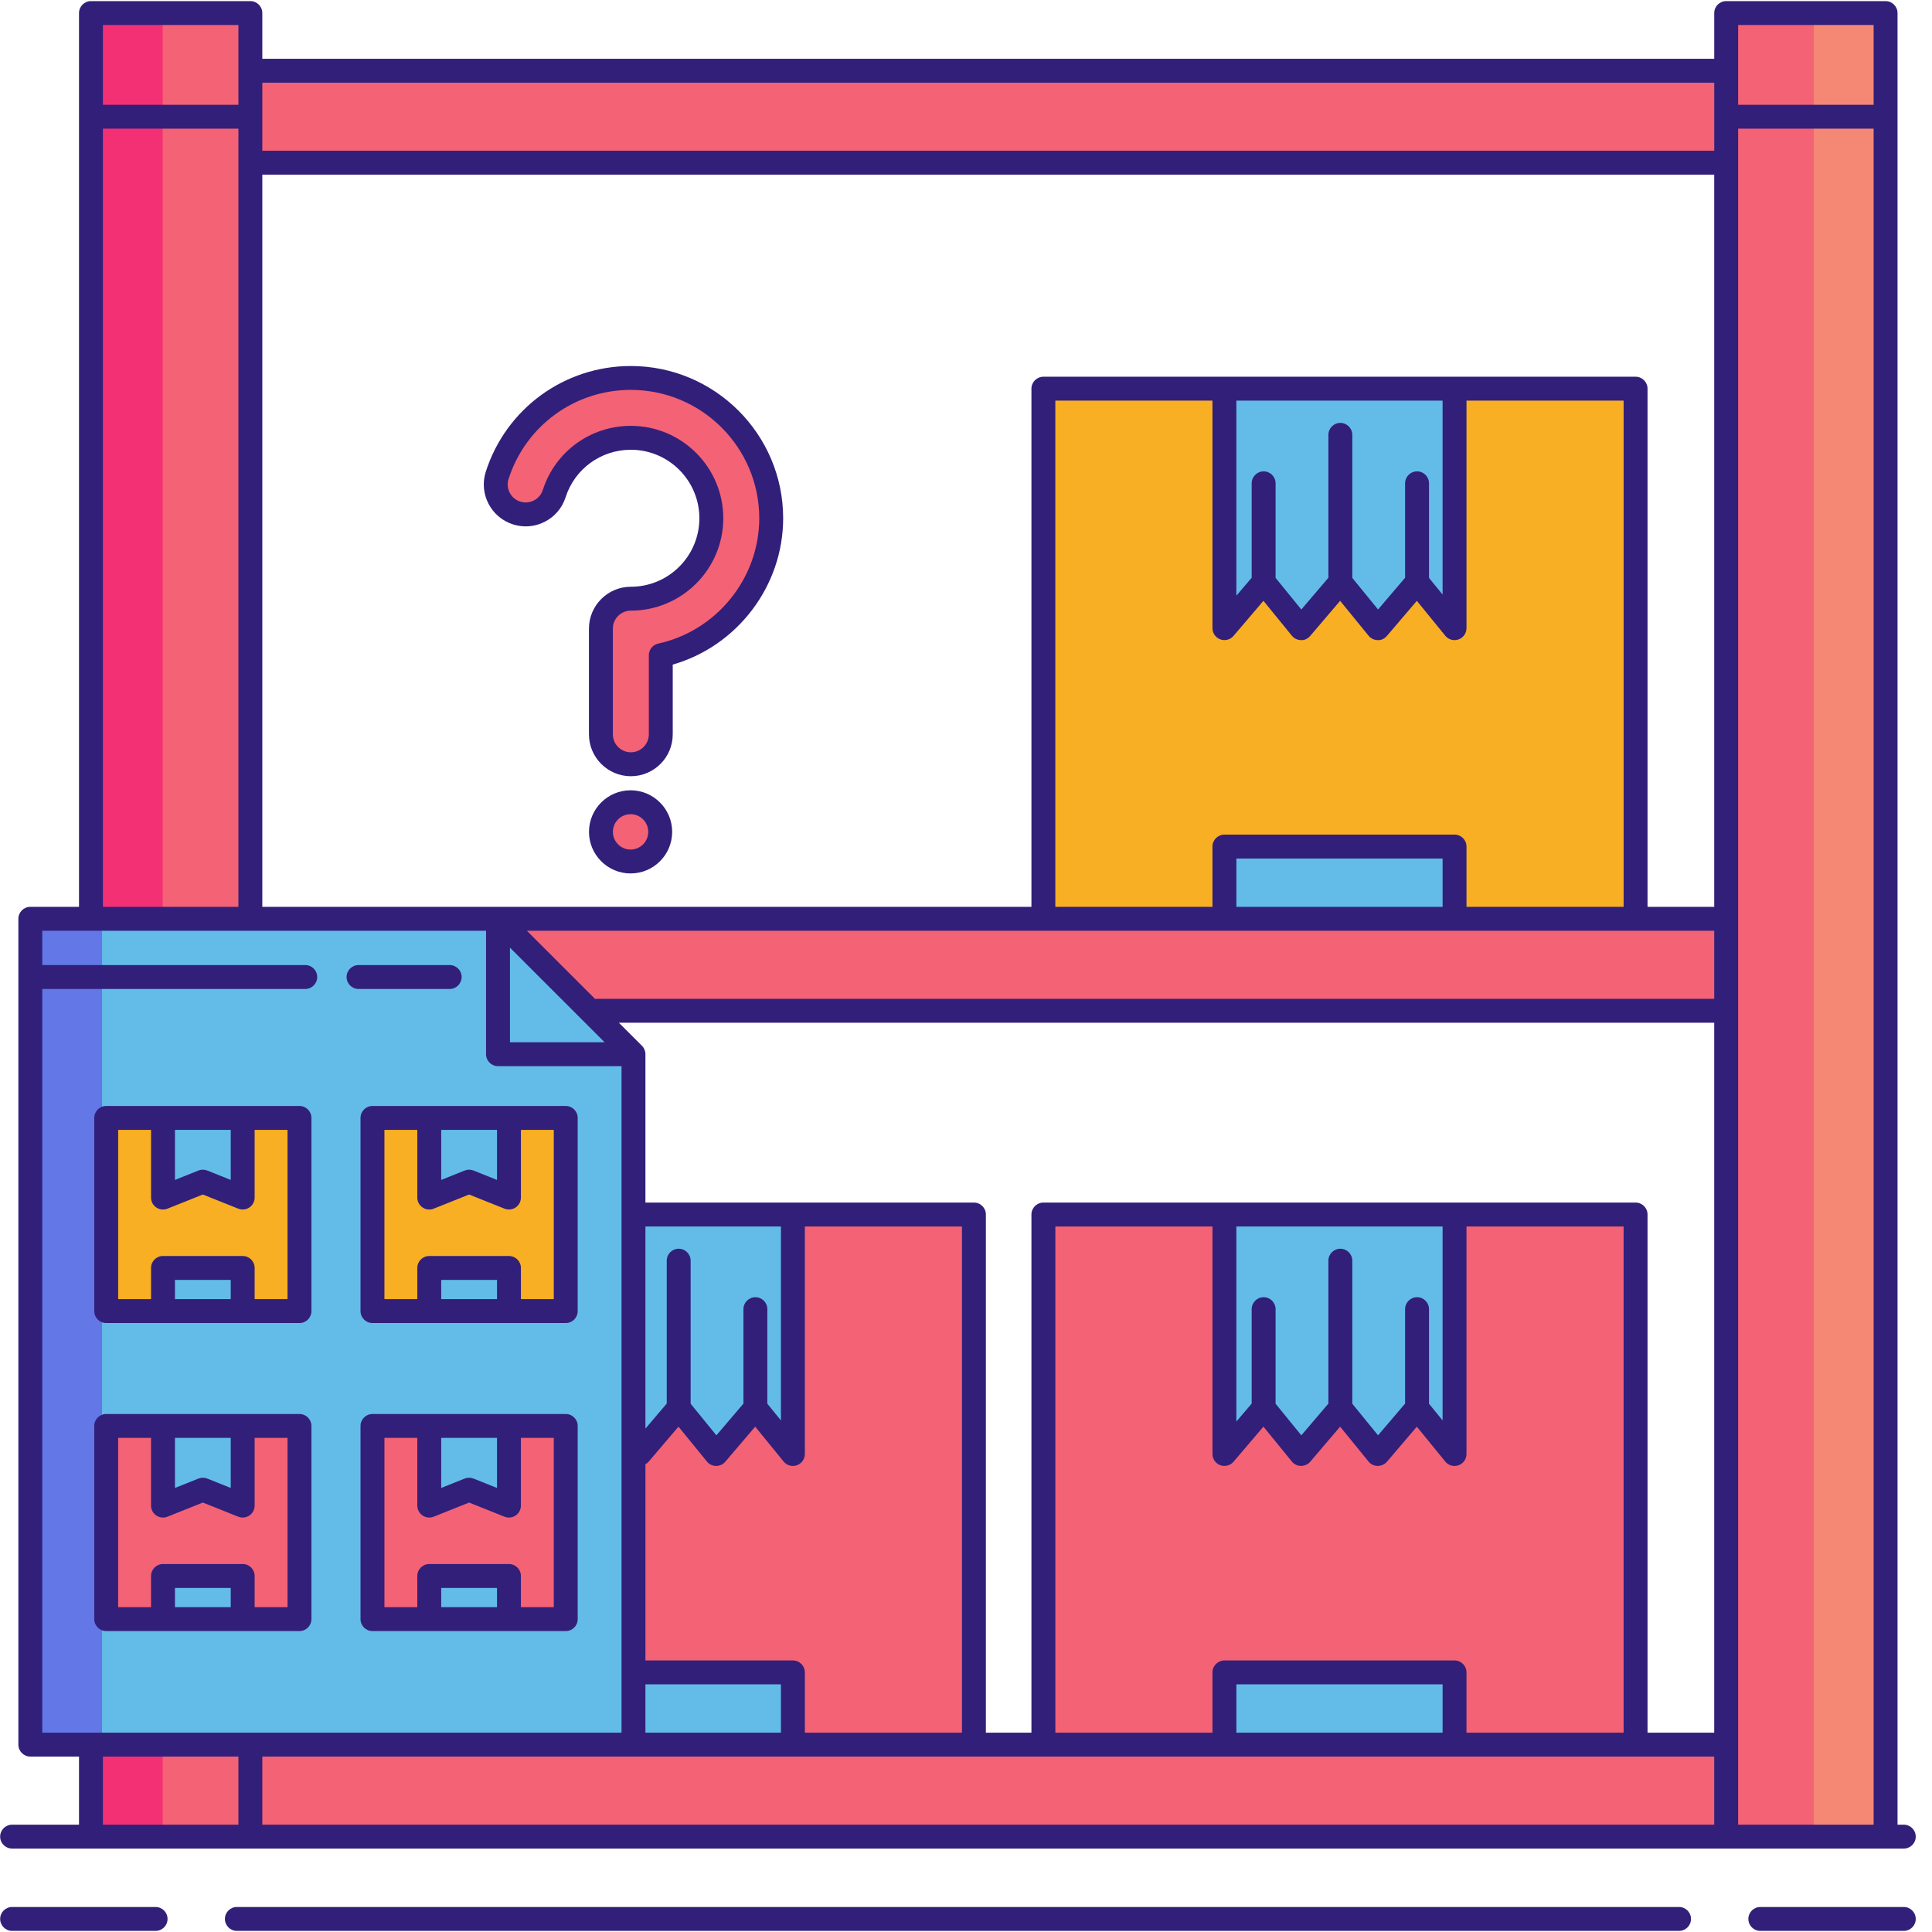
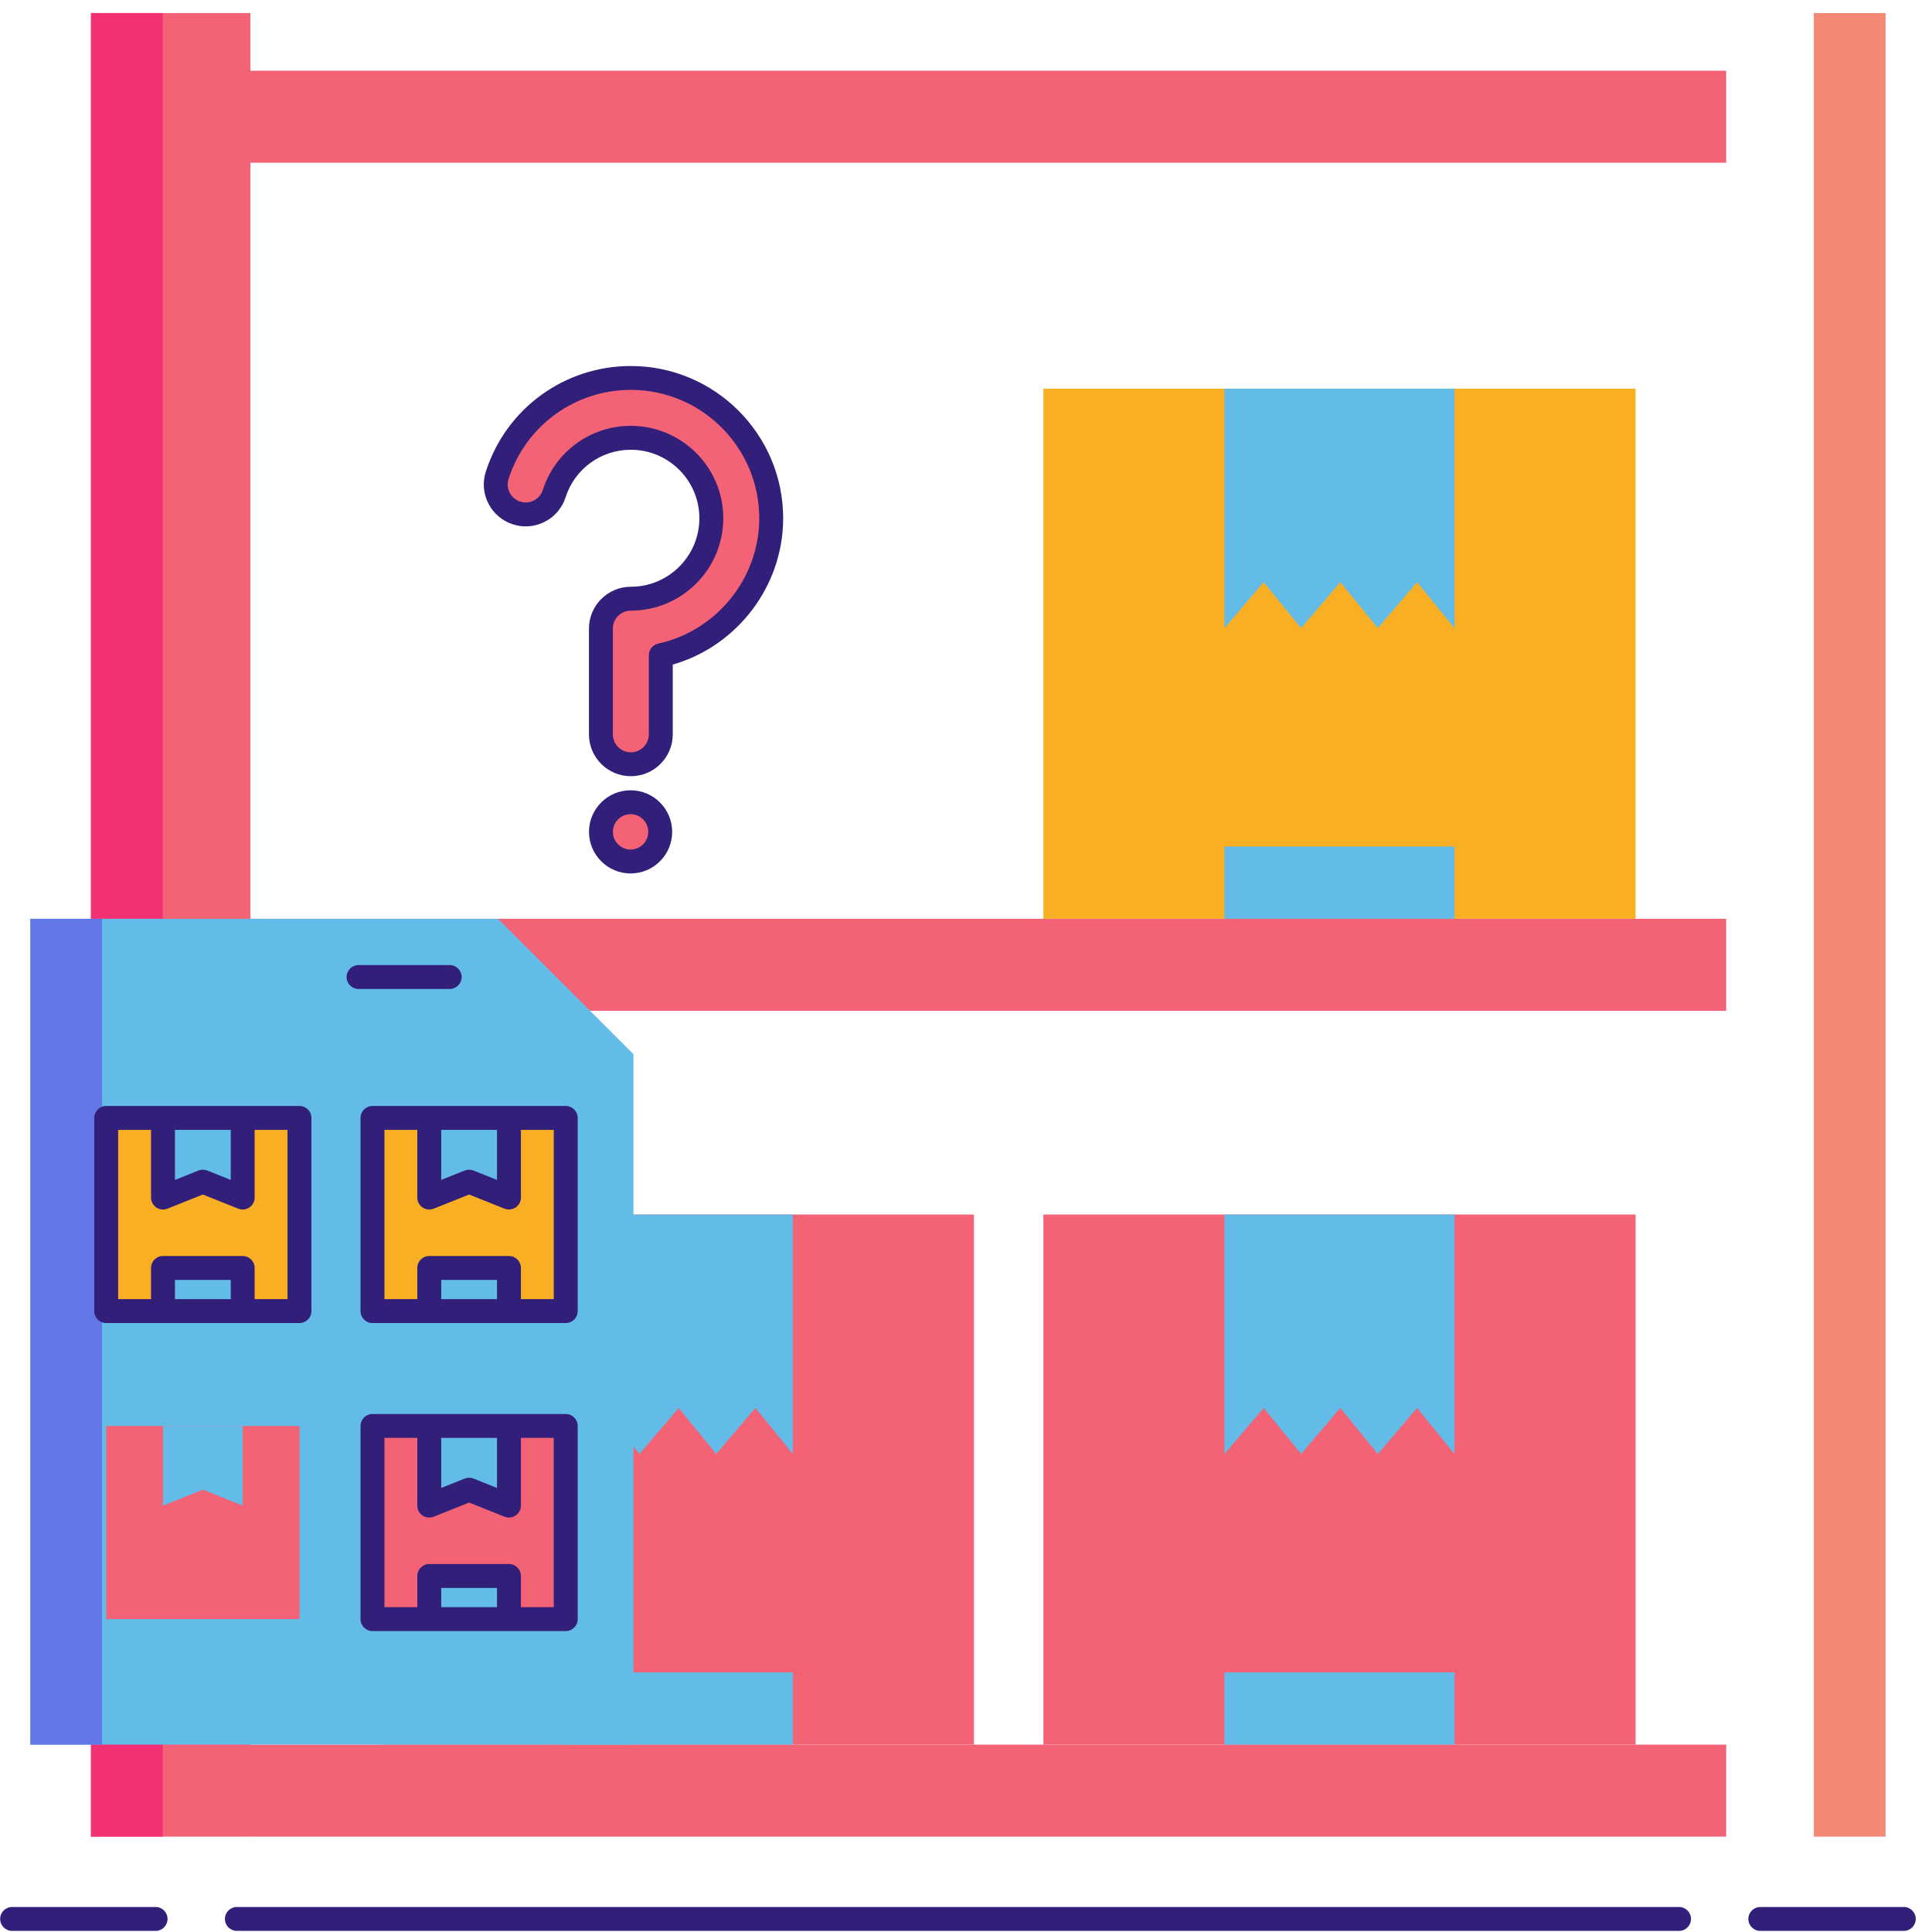
<svg xmlns="http://www.w3.org/2000/svg" width="1080" zoomAndPan="magnify" viewBox="0 0 810 810" height="1080" preserveAspectRatio="xMidYMid meet" version="1.2">
  <defs>
    <clipPath id="c10b98e980">
      <path d="M 733 799 L 803.25 799 L 803.25 810 L 733 810 Z M 733 799 " />
    </clipPath>
    <clipPath id="fe6641c2f4">
-       <path d="M 0 0 L 803.25 0 L 803.25 776 L 0 776 Z M 0 0 " />
-     </clipPath>
+       </clipPath>
  </defs>
  <g id="3181fece24">
    <path style=" stroke:none;fill-rule:nonzero;fill:#f46275;fill-opacity:1;" d="M 38.137 5.477 L 104.965 5.477 L 104.965 770.012 L 38.137 770.012 Z M 38.137 5.477 " />
    <path style=" stroke:none;fill-rule:nonzero;fill:#f43075;fill-opacity:1;" d="M 38.137 5.477 L 68.211 5.477 L 68.211 770.012 L 38.137 770.012 Z M 38.137 5.477 " />
-     <path style=" stroke:none;fill-rule:nonzero;fill:#f46275;fill-opacity:1;" d="M 723.707 5.477 L 790.531 5.477 L 790.531 770.012 L 723.707 770.012 Z M 723.707 5.477 " />
    <path style=" stroke:none;fill-rule:nonzero;fill:#f48875;fill-opacity:1;" d="M 760.461 5.477 L 790.531 5.477 L 790.531 770.012 L 760.461 770.012 Z M 760.461 5.477 " />
    <path style=" stroke:none;fill-rule:nonzero;fill:#f46275;fill-opacity:1;" d="M 104.965 29.652 L 723.707 29.652 L 723.707 68.223 L 104.965 68.223 Z M 104.965 29.652 " />
    <path style=" stroke:none;fill-rule:nonzero;fill:#f46275;fill-opacity:1;" d="M 104.965 385.207 L 723.707 385.207 L 723.707 423.777 L 104.965 423.777 Z M 104.965 385.207 " />
    <path style=" stroke:none;fill-rule:nonzero;fill:#f46275;fill-opacity:1;" d="M 104.965 731.445 L 723.707 731.445 L 723.707 770.012 L 104.965 770.012 Z M 104.965 731.445 " />
    <path style=" stroke:none;fill-rule:nonzero;fill:#f8af23;fill-opacity:1;" d="M 437.445 162.953 L 685.73 162.953 L 685.73 385.207 L 437.445 385.207 Z M 437.445 162.953 " />
    <path style=" stroke:none;fill-rule:nonzero;fill:#63bce7;fill-opacity:1;" d="M 577.668 162.953 L 513.348 162.953 L 513.348 263.359 L 529.785 244.07 L 545.508 263.359 L 561.945 244.07 L 577.668 263.359 L 594.105 244.07 L 609.828 263.359 L 609.828 162.953 Z M 577.668 162.953 " />
    <path style=" stroke:none;fill-rule:nonzero;fill:#63bce7;fill-opacity:1;" d="M 513.348 354.926 L 609.828 354.926 L 609.828 385.207 L 513.348 385.207 Z M 513.348 354.926 " />
    <path style=" stroke:none;fill-rule:nonzero;fill:#f46275;fill-opacity:1;" d="M 160.047 509.191 L 408.328 509.191 L 408.328 731.445 L 160.047 731.445 Z M 160.047 509.191 " />
    <path style=" stroke:none;fill-rule:nonzero;fill:#63bce7;fill-opacity:1;" d="M 300.266 509.191 L 235.945 509.191 L 235.945 609.594 L 252.383 590.305 L 268.105 609.594 L 284.543 590.305 L 300.266 609.594 L 316.703 590.305 L 332.426 609.594 L 332.426 509.191 Z M 300.266 509.191 " />
    <path style=" stroke:none;fill-rule:nonzero;fill:#63bce7;fill-opacity:1;" d="M 235.945 701.16 L 332.426 701.16 L 332.426 731.441 L 235.945 731.441 Z M 235.945 701.16 " />
    <path style=" stroke:none;fill-rule:nonzero;fill:#f46275;fill-opacity:1;" d="M 437.445 509.191 L 685.73 509.191 L 685.73 731.445 L 437.445 731.445 Z M 437.445 509.191 " />
    <path style=" stroke:none;fill-rule:nonzero;fill:#63bce7;fill-opacity:1;" d="M 577.668 509.191 L 513.348 509.191 L 513.348 609.594 L 529.785 590.305 L 545.508 609.594 L 561.945 590.305 L 577.668 609.594 L 594.105 590.305 L 609.828 609.594 L 609.828 509.191 Z M 577.668 509.191 " />
    <path style=" stroke:none;fill-rule:nonzero;fill:#63bce7;fill-opacity:1;" d="M 513.348 701.16 L 609.828 701.16 L 609.828 731.441 L 513.348 731.441 Z M 513.348 701.16 " />
    <path style=" stroke:none;fill-rule:nonzero;fill:#63bce7;fill-opacity:1;" d="M 265.586 441.984 L 208.789 385.207 L 12.719 385.207 L 12.719 731.445 L 265.586 731.445 Z M 265.586 441.984 " />
    <path style=" stroke:none;fill-rule:nonzero;fill:#6377e7;fill-opacity:1;" d="M 12.719 385.207 L 42.789 385.207 L 42.789 731.445 L 12.719 731.445 Z M 12.719 385.207 " />
    <path style=" stroke:none;fill-rule:nonzero;fill:#f8af23;fill-opacity:1;" d="M 44.531 468.695 L 125.555 468.695 L 125.555 549.688 L 44.531 549.688 Z M 44.531 468.695 " />
    <path style=" stroke:none;fill-rule:nonzero;fill:#63bce7;fill-opacity:1;" d="M 85.043 468.695 L 68.336 468.695 L 68.336 502.094 L 85.043 495.414 L 101.75 502.094 L 101.75 468.695 Z M 85.043 468.695 " />
    <path style=" stroke:none;fill-rule:nonzero;fill:#63bce7;fill-opacity:1;" d="M 68.336 531.594 L 101.75 531.594 L 101.75 549.688 L 68.336 549.688 Z M 68.336 531.594 " />
    <path style=" stroke:none;fill-rule:nonzero;fill:#f8af23;fill-opacity:1;" d="M 156.16 468.695 L 237.188 468.695 L 237.188 549.688 L 156.16 549.688 Z M 156.16 468.695 " />
    <path style=" stroke:none;fill-rule:nonzero;fill:#63bce7;fill-opacity:1;" d="M 196.672 468.695 L 179.965 468.695 L 179.965 502.094 L 196.672 495.414 L 213.379 502.094 L 213.379 468.695 Z M 196.672 468.695 " />
    <path style=" stroke:none;fill-rule:nonzero;fill:#63bce7;fill-opacity:1;" d="M 179.965 531.594 L 213.379 531.594 L 213.379 549.688 L 179.965 549.688 Z M 179.965 531.594 " />
    <path style=" stroke:none;fill-rule:nonzero;fill:#f46275;fill-opacity:1;" d="M 44.531 597.836 L 125.555 597.836 L 125.555 678.828 L 44.531 678.828 Z M 44.531 597.836 " />
    <path style=" stroke:none;fill-rule:nonzero;fill:#63bce7;fill-opacity:1;" d="M 85.043 597.836 L 68.336 597.836 L 68.336 631.234 L 85.043 624.555 L 101.75 631.234 L 101.75 597.836 Z M 85.043 597.836 " />
-     <path style=" stroke:none;fill-rule:nonzero;fill:#63bce7;fill-opacity:1;" d="M 68.336 660.738 L 101.75 660.738 L 101.75 678.832 L 68.336 678.832 Z M 68.336 660.738 " />
    <path style=" stroke:none;fill-rule:nonzero;fill:#f46275;fill-opacity:1;" d="M 156.16 597.836 L 237.188 597.836 L 237.188 678.828 L 156.16 678.828 Z M 156.16 597.836 " />
    <path style=" stroke:none;fill-rule:nonzero;fill:#63bce7;fill-opacity:1;" d="M 196.672 597.836 L 179.965 597.836 L 179.965 631.234 L 196.672 624.555 L 213.379 631.234 L 213.379 597.836 Z M 196.672 597.836 " />
    <path style=" stroke:none;fill-rule:nonzero;fill:#63bce7;fill-opacity:1;" d="M 179.965 660.738 L 213.379 660.738 L 213.379 678.832 L 179.965 678.832 Z M 179.965 660.738 " />
    <path style=" stroke:none;fill-rule:nonzero;fill:#f46275;fill-opacity:1;" d="M 323.336 217.281 C 323.336 184.844 296.934 158.457 264.484 158.457 C 238.812 158.457 216.293 174.863 208.445 199.281 C 206.324 205.875 209.957 212.941 216.559 215.062 C 223.164 217.191 230.234 213.555 232.352 206.949 C 236.848 192.957 249.758 183.551 264.484 183.551 C 283.09 183.551 298.227 198.68 298.227 217.277 C 298.227 235.875 283.09 251.004 264.484 251.004 C 257.551 251.004 251.93 256.621 251.93 263.551 L 251.93 307.867 C 251.93 314.797 257.551 320.414 264.484 320.414 C 271.418 320.414 277.039 314.797 277.039 307.867 L 277.039 274.723 C 303.473 268.957 323.336 245.406 323.336 217.281 Z M 323.336 217.281 " />
    <path style=" stroke:none;fill-rule:nonzero;fill:#f46275;fill-opacity:1;" d="M 276.801 348.766 C 276.801 349.582 276.723 350.391 276.562 351.191 C 276.402 351.988 276.168 352.766 275.855 353.52 C 275.543 354.273 275.16 354.988 274.707 355.668 C 274.254 356.344 273.738 356.973 273.16 357.551 C 272.582 358.125 271.957 358.641 271.277 359.094 C 270.598 359.547 269.883 359.93 269.129 360.242 C 268.375 360.555 267.598 360.789 266.797 360.949 C 266 361.109 265.191 361.188 264.375 361.188 C 263.559 361.188 262.75 361.109 261.949 360.949 C 261.148 360.789 260.371 360.555 259.617 360.242 C 258.863 359.93 258.148 359.547 257.469 359.094 C 256.793 358.641 256.164 358.125 255.586 357.551 C 255.012 356.973 254.496 356.344 254.043 355.668 C 253.59 354.988 253.207 354.273 252.895 353.52 C 252.582 352.766 252.348 351.988 252.188 351.191 C 252.027 350.391 251.949 349.582 251.949 348.766 C 251.949 347.949 252.027 347.145 252.188 346.344 C 252.348 345.543 252.582 344.766 252.895 344.012 C 253.207 343.258 253.59 342.543 254.043 341.867 C 254.496 341.188 255.012 340.559 255.586 339.984 C 256.164 339.406 256.793 338.891 257.469 338.438 C 258.148 337.984 258.863 337.602 259.617 337.289 C 260.371 336.98 261.148 336.742 261.949 336.582 C 262.75 336.426 263.559 336.344 264.375 336.344 C 265.191 336.344 266 336.426 266.797 336.582 C 267.598 336.742 268.375 336.98 269.129 337.289 C 269.883 337.602 270.598 337.984 271.277 338.438 C 271.957 338.891 272.582 339.406 273.16 339.984 C 273.738 340.559 274.254 341.188 274.707 341.867 C 275.16 342.543 275.543 343.258 275.855 344.012 C 276.168 344.766 276.402 345.543 276.562 346.344 C 276.723 347.145 276.801 347.949 276.801 348.766 Z M 276.801 348.766 " />
    <path style=" stroke:none;fill-rule:nonzero;fill:#321f7a;fill-opacity:1;" d="M 65.23 799.516 L 5.078 799.516 C 2.309 799.516 0.066 801.758 0.066 804.523 C 0.066 807.289 2.309 809.535 5.078 809.535 L 65.23 809.535 C 68.004 809.535 70.246 807.289 70.246 804.523 C 70.246 801.758 68.004 799.516 65.23 799.516 Z M 65.23 799.516 " />
    <g clip-rule="nonzero" clip-path="url(#c10b98e980)">
      <path style=" stroke:none;fill-rule:nonzero;fill:#321f7a;fill-opacity:1;" d="M 798.172 799.516 L 738.02 799.516 C 735.25 799.516 733.004 801.758 733.004 804.523 C 733.004 807.289 735.25 809.535 738.02 809.535 L 798.172 809.535 C 800.938 809.535 803.184 807.289 803.184 804.523 C 803.184 801.758 800.938 799.516 798.172 799.516 Z M 798.172 799.516 " />
    </g>
    <path style=" stroke:none;fill-rule:nonzero;fill:#321f7a;fill-opacity:1;" d="M 703.941 799.516 L 99.309 799.516 C 96.535 799.516 94.297 801.758 94.297 804.523 C 94.297 807.289 96.535 809.535 99.309 809.535 L 703.945 809.535 C 706.715 809.535 708.957 807.289 708.957 804.523 C 708.957 801.758 706.715 799.516 703.941 799.516 Z M 703.941 799.516 " />
    <g clip-rule="nonzero" clip-path="url(#fe6641c2f4)">
      <path style=" stroke:none;fill-rule:nonzero;fill:#321f7a;fill-opacity:1;" d="M 798.172 775.02 C 800.938 775.02 803.184 772.777 803.184 770.012 C 803.184 767.246 800.938 765 798.172 765 L 795.547 765 L 795.547 5.477 C 795.547 2.711 793.305 0.465 790.535 0.465 L 723.711 0.465 C 720.945 0.465 718.699 2.711 718.699 5.477 L 718.699 24.645 L 109.977 24.645 L 109.977 5.477 C 109.977 2.711 107.734 0.465 104.965 0.465 L 38.137 0.465 C 35.367 0.465 33.125 2.711 33.125 5.477 L 33.125 380.199 L 12.715 380.199 C 9.945 380.199 7.703 382.441 7.703 385.207 L 7.703 731.441 C 7.703 734.207 9.945 736.449 12.715 736.449 L 33.125 736.449 L 33.125 765 L 5.078 765 C 2.309 765 0.066 767.246 0.066 770.012 C 0.066 772.777 2.309 775.02 5.078 775.02 Z M 728.723 10.484 L 785.523 10.484 L 785.523 43.926 L 728.723 43.926 Z M 604.816 726.43 L 518.359 726.43 L 518.359 706.172 L 604.816 706.172 Z M 609.828 696.152 L 513.348 696.152 C 510.582 696.152 508.336 698.395 508.336 701.16 L 508.336 726.43 L 442.461 726.43 L 442.461 514.199 L 508.336 514.199 L 508.336 609.59 C 508.336 611.691 509.645 613.566 511.613 614.293 C 513.59 615.016 515.801 614.434 517.16 612.84 L 529.699 598.129 L 541.617 612.754 C 542.559 613.91 543.961 614.586 545.449 614.602 C 546.957 614.543 548.352 613.973 549.316 612.84 L 561.855 598.133 L 573.777 612.758 C 574.715 613.914 576.117 614.59 577.605 614.605 C 579.07 614.543 580.508 613.977 581.473 612.844 L 594.016 598.137 L 605.934 612.762 C 606.906 613.949 608.34 614.609 609.82 614.609 C 610.379 614.609 610.949 614.516 611.5 614.316 C 613.496 613.605 614.832 611.719 614.832 609.598 L 614.832 514.203 L 680.707 514.203 L 680.707 726.438 L 614.832 726.438 L 614.832 701.168 C 614.84 698.395 612.594 696.152 609.828 696.152 Z M 594.105 543.859 C 591.336 543.859 589.094 546.105 589.094 548.871 L 589.094 588.461 L 577.75 601.766 L 566.957 588.523 L 566.957 528.551 C 566.957 525.785 564.711 523.539 561.945 523.539 C 559.176 523.539 556.934 525.785 556.934 528.551 L 556.934 588.461 L 545.59 601.766 L 534.797 588.523 L 534.797 548.871 C 534.797 546.105 532.551 543.859 529.785 543.859 C 527.016 543.859 524.773 546.105 524.773 548.871 L 524.773 588.461 L 518.355 595.984 L 518.355 514.199 L 604.812 514.199 L 604.812 595.512 L 599.117 588.523 L 599.117 548.871 C 599.117 546.105 596.875 543.859 594.105 543.859 Z M 685.727 504.18 L 437.445 504.18 C 434.676 504.18 432.434 506.422 432.434 509.188 L 432.434 726.43 L 413.336 726.43 L 413.336 509.188 C 413.336 506.422 411.09 504.18 408.324 504.18 L 270.598 504.18 L 270.598 441.984 C 270.598 440.656 270.07 439.379 269.133 438.438 L 259.473 428.785 L 718.695 428.785 L 718.695 726.43 L 690.738 726.43 L 690.738 509.184 C 690.738 506.422 688.492 504.18 685.727 504.18 Z M 109.977 73.23 L 718.695 73.23 L 718.695 380.199 L 690.738 380.199 L 690.738 162.953 C 690.738 160.188 688.492 157.945 685.727 157.945 L 437.445 157.945 C 434.676 157.945 432.434 160.188 432.434 162.953 L 432.434 380.199 L 109.977 380.199 Z M 249.508 418.828 L 220.887 390.219 L 718.695 390.219 L 718.695 418.766 L 250.117 418.766 C 249.91 418.766 249.711 418.805 249.508 418.828 Z M 594.105 197.621 C 591.336 197.621 589.094 199.867 589.094 202.633 L 589.094 242.223 L 577.75 255.531 L 566.957 242.285 L 566.957 182.316 C 566.957 179.551 564.711 177.305 561.945 177.305 C 559.176 177.305 556.934 179.551 556.934 182.316 L 556.934 242.223 L 545.59 255.531 L 534.797 242.285 L 534.797 202.633 C 534.797 199.867 532.551 197.621 529.785 197.621 C 527.016 197.621 524.773 199.867 524.773 202.633 L 524.773 242.223 L 518.355 249.75 L 518.355 167.965 L 604.812 167.965 L 604.812 249.277 L 599.117 242.285 L 599.117 202.633 C 599.117 199.867 596.875 197.621 594.105 197.621 Z M 511.613 268.059 C 513.59 268.785 515.801 268.203 517.16 266.605 L 529.699 251.895 L 541.617 266.52 C 542.559 267.676 543.961 268.352 545.449 268.367 C 546.957 268.5 548.352 267.742 549.316 266.609 L 561.855 251.898 L 573.777 266.523 C 574.715 267.68 576.117 268.355 577.605 268.371 C 579.07 268.5 580.508 267.742 581.473 266.613 L 594.016 251.902 L 605.934 266.527 C 606.906 267.719 608.34 268.375 609.82 268.375 C 610.379 268.375 610.949 268.281 611.5 268.086 C 613.496 267.371 614.832 265.484 614.832 263.363 L 614.832 167.965 L 680.707 167.965 L 680.707 380.199 L 614.832 380.199 L 614.832 354.926 C 614.832 352.16 612.586 349.914 609.82 349.914 L 513.34 349.914 C 510.57 349.914 508.328 352.16 508.328 354.926 L 508.328 380.199 L 442.449 380.199 L 442.449 167.965 L 508.328 167.965 L 508.328 263.359 C 508.336 265.461 509.645 267.332 511.613 268.059 Z M 604.816 380.199 L 518.359 380.199 L 518.359 359.934 L 604.816 359.934 Z M 213.801 397.301 L 253.488 436.973 L 213.801 436.973 Z M 316.703 543.859 C 313.934 543.859 311.691 546.105 311.691 548.871 L 311.691 588.461 L 300.352 601.766 L 289.555 588.523 L 289.555 528.551 C 289.555 525.785 287.312 523.539 284.543 523.539 C 281.773 523.539 279.531 525.785 279.531 528.551 L 279.531 588.461 L 270.598 598.941 L 270.598 514.199 L 327.41 514.199 L 327.41 595.516 L 321.711 588.527 L 321.711 548.871 C 321.715 546.105 319.473 543.859 316.703 543.859 Z M 270.598 706.172 L 327.41 706.172 L 327.41 726.43 L 270.598 726.43 Z M 332.426 696.152 L 270.598 696.152 L 270.598 613.918 C 271.082 613.641 271.539 613.289 271.922 612.84 L 284.457 598.129 L 296.379 612.754 C 297.316 613.91 298.719 614.586 300.207 614.602 L 300.262 614.602 C 301.73 614.602 303.125 613.961 304.078 612.84 L 316.617 598.133 L 328.539 612.758 C 329.508 613.945 330.945 614.605 332.422 614.605 C 332.984 614.605 333.551 614.512 334.102 614.312 C 336.098 613.602 337.434 611.715 337.434 609.594 L 337.434 514.199 L 403.309 514.199 L 403.309 726.434 L 337.438 726.434 L 337.438 701.164 C 337.438 698.395 335.191 696.152 332.426 696.152 Z M 718.699 34.664 L 718.699 63.211 L 109.977 63.211 L 109.977 34.664 Z M 99.953 10.484 L 99.953 43.926 L 43.148 43.926 L 43.148 10.484 Z M 43.148 53.945 L 99.953 53.945 L 99.953 380.199 L 43.148 380.199 Z M 17.727 414.629 L 127.98 414.629 C 130.754 414.629 132.992 412.383 132.992 409.617 C 132.992 406.855 130.754 404.609 127.98 404.609 L 17.727 404.609 L 17.727 390.219 L 203.777 390.219 L 203.777 441.984 C 203.777 444.746 206.02 446.992 208.789 446.992 L 260.574 446.992 L 260.574 726.43 L 17.727 726.43 Z M 43.148 736.449 L 99.953 736.449 L 99.953 765 L 43.148 765 Z M 109.977 736.449 L 718.695 736.449 L 718.695 765 L 109.977 765 Z M 728.723 765 L 728.723 53.945 L 785.523 53.945 L 785.523 765 Z M 728.723 765 " />
    </g>
    <path style=" stroke:none;fill-rule:nonzero;fill:#321f7a;fill-opacity:1;" d="M 150.32 414.629 L 188.527 414.629 C 191.297 414.629 193.539 412.383 193.539 409.617 C 193.539 406.855 191.297 404.609 188.527 404.609 L 150.32 404.609 C 147.547 404.609 145.309 406.855 145.309 409.617 C 145.309 412.383 147.547 414.629 150.32 414.629 Z M 150.32 414.629 " />
    <path style=" stroke:none;fill-rule:nonzero;fill:#321f7a;fill-opacity:1;" d="M 44.531 554.695 L 125.555 554.695 C 128.328 554.695 130.566 552.449 130.566 549.684 L 130.566 468.691 C 130.566 465.926 128.328 463.684 125.555 463.684 L 44.531 463.684 C 41.758 463.684 39.52 465.926 39.52 468.691 L 39.52 549.684 C 39.52 552.449 41.762 554.695 44.531 554.695 Z M 73.348 544.676 L 73.348 536.605 L 96.738 536.605 L 96.738 544.676 Z M 96.738 473.703 L 96.738 494.691 L 86.902 490.758 C 86.305 490.52 85.676 490.402 85.043 490.402 C 84.41 490.402 83.781 490.52 83.184 490.758 L 73.348 494.691 L 73.348 473.703 Z M 49.543 473.703 L 63.324 473.703 L 63.324 502.09 C 63.324 503.754 64.148 505.309 65.527 506.238 C 66.906 507.176 68.652 507.359 70.199 506.738 L 85.043 500.805 L 99.887 506.738 C 100.488 506.98 101.121 507.098 101.75 507.098 C 102.734 507.098 103.719 506.805 104.559 506.234 C 105.938 505.305 106.762 503.75 106.762 502.086 L 106.762 473.699 L 120.543 473.699 L 120.543 544.672 L 106.762 544.672 L 106.762 531.594 C 106.762 528.828 104.52 526.582 101.75 526.582 L 68.336 526.582 C 65.566 526.582 63.324 528.828 63.324 531.594 L 63.324 544.672 L 49.543 544.672 Z M 49.543 473.703 " />
    <path style=" stroke:none;fill-rule:nonzero;fill:#321f7a;fill-opacity:1;" d="M 156.164 463.684 C 153.395 463.684 151.152 465.926 151.152 468.691 L 151.152 549.684 C 151.152 552.449 153.395 554.695 156.164 554.695 L 237.188 554.695 C 239.961 554.695 242.203 552.449 242.203 549.684 L 242.203 468.691 C 242.203 465.926 239.961 463.684 237.188 463.684 Z M 184.98 544.676 L 184.98 536.605 L 208.371 536.605 L 208.371 544.676 Z M 232.176 544.676 L 218.395 544.676 L 218.395 531.594 C 218.395 528.828 216.152 526.586 213.383 526.586 L 179.969 526.586 C 177.199 526.586 174.957 528.828 174.957 531.594 L 174.957 544.676 L 161.176 544.676 L 161.176 473.703 L 174.957 473.703 L 174.957 502.09 C 174.957 503.754 175.781 505.309 177.16 506.238 C 178.539 507.176 180.289 507.359 181.832 506.738 L 196.676 500.805 L 211.52 506.738 C 212.121 506.98 212.754 507.098 213.383 507.098 C 214.367 507.098 215.352 506.805 216.191 506.234 C 217.57 505.305 218.395 503.75 218.395 502.086 L 218.395 473.699 L 232.176 473.699 Z M 208.371 473.703 L 208.371 494.691 L 198.535 490.758 C 197.938 490.52 197.309 490.402 196.676 490.402 C 196.043 490.402 195.414 490.52 194.816 490.758 L 184.98 494.691 L 184.98 473.703 Z M 208.371 473.703 " />
-     <path style=" stroke:none;fill-rule:nonzero;fill:#321f7a;fill-opacity:1;" d="M 130.566 678.828 L 130.566 597.836 C 130.566 595.07 128.328 592.824 125.555 592.824 L 44.531 592.824 C 41.758 592.824 39.52 595.07 39.52 597.836 L 39.52 678.828 C 39.52 681.594 41.758 683.836 44.531 683.836 L 125.555 683.836 C 128.328 683.836 130.566 681.594 130.566 678.828 Z M 96.738 602.844 L 96.738 623.832 L 86.902 619.902 C 86.305 619.664 85.676 619.543 85.043 619.543 C 84.41 619.543 83.781 619.664 83.184 619.902 L 73.348 623.832 L 73.348 602.844 Z M 73.348 673.816 L 73.348 665.746 L 96.738 665.746 L 96.738 673.816 Z M 120.543 673.816 L 106.762 673.816 L 106.762 660.734 C 106.762 657.969 104.52 655.727 101.75 655.727 L 68.336 655.727 C 65.566 655.727 63.324 657.969 63.324 660.734 L 63.324 673.816 L 49.543 673.816 L 49.543 602.844 L 63.324 602.844 L 63.324 631.234 C 63.324 632.898 64.148 634.449 65.527 635.383 C 66.906 636.312 68.652 636.504 70.199 635.883 L 85.043 629.949 L 99.887 635.883 C 100.488 636.125 101.121 636.242 101.75 636.242 C 102.734 636.242 103.719 635.949 104.559 635.379 C 105.938 634.449 106.762 632.895 106.762 631.23 L 106.762 602.844 L 120.543 602.844 Z M 120.543 673.816 " />
    <path style=" stroke:none;fill-rule:nonzero;fill:#321f7a;fill-opacity:1;" d="M 237.188 592.824 L 156.164 592.824 C 153.395 592.824 151.152 595.07 151.152 597.836 L 151.152 678.828 C 151.152 681.594 153.395 683.836 156.164 683.836 L 237.188 683.836 C 239.961 683.836 242.203 681.594 242.203 678.828 L 242.203 597.836 C 242.203 595.07 239.957 592.824 237.188 592.824 Z M 208.371 602.844 L 208.371 623.832 L 198.535 619.902 C 197.938 619.664 197.309 619.543 196.676 619.543 C 196.043 619.543 195.414 619.664 194.816 619.902 L 184.98 623.832 L 184.98 602.844 Z M 184.98 673.816 L 184.98 665.746 L 208.371 665.746 L 208.371 673.816 Z M 232.176 673.816 L 218.395 673.816 L 218.395 660.734 C 218.395 657.969 216.152 655.727 213.383 655.727 L 179.969 655.727 C 177.199 655.727 174.957 657.969 174.957 660.734 L 174.957 673.816 L 161.176 673.816 L 161.176 602.844 L 174.957 602.844 L 174.957 631.234 C 174.957 632.898 175.781 634.449 177.16 635.383 C 178.539 636.312 180.289 636.504 181.832 635.883 L 196.676 629.949 L 211.52 635.883 C 212.121 636.125 212.754 636.242 213.383 636.242 C 214.367 636.242 215.352 635.949 216.191 635.379 C 217.57 634.449 218.395 632.895 218.395 631.23 L 218.395 602.844 L 232.176 602.844 Z M 232.176 673.816 " />
    <path style=" stroke:none;fill-rule:nonzero;fill:#321f7a;fill-opacity:1;" d="M 215.027 219.836 C 219.496 221.277 224.258 220.883 228.434 218.738 C 232.605 216.594 235.691 212.953 237.125 208.488 C 240.953 196.57 251.953 188.566 264.484 188.566 C 280.324 188.566 293.215 201.445 293.215 217.285 C 293.215 233.121 280.324 246 264.484 246 C 254.797 246 246.918 253.875 246.918 263.559 L 246.918 307.875 C 246.918 317.555 254.797 325.434 264.484 325.434 C 274.172 325.434 282.051 317.559 282.051 307.875 L 282.051 278.633 C 309.105 270.867 328.344 245.695 328.344 217.289 C 328.344 182.09 299.695 153.453 264.484 153.453 C 236.629 153.453 212.191 171.258 203.672 197.758 C 200.711 206.965 205.805 216.875 215.027 219.836 Z M 213.215 200.812 C 220.395 178.477 241 163.461 264.484 163.461 C 294.168 163.461 318.32 187.605 318.32 217.277 C 318.32 242.371 300.508 264.469 275.969 269.824 C 273.668 270.324 272.027 272.367 272.027 274.723 L 272.027 307.867 C 272.027 312.02 268.641 315.402 264.484 315.402 C 260.328 315.402 256.941 312.02 256.941 307.867 L 256.941 263.551 C 256.941 259.398 260.328 256.016 264.484 256.016 C 285.852 256.016 303.238 238.637 303.238 217.277 C 303.238 195.918 285.852 178.539 264.484 178.539 C 247.574 178.539 232.746 189.34 227.578 205.418 C 226.961 207.336 225.637 208.902 223.844 209.82 C 222.055 210.742 220.008 210.91 218.09 210.293 C 214.133 209.023 211.941 204.77 213.215 200.812 Z M 213.215 200.812 " />
    <path style=" stroke:none;fill-rule:nonzero;fill:#321f7a;fill-opacity:1;" d="M 264.375 331.332 C 254.758 331.332 246.938 339.152 246.938 348.766 C 246.938 358.379 254.758 366.195 264.375 366.195 C 273.992 366.195 281.812 358.379 281.812 348.766 C 281.812 339.152 273.992 331.332 264.375 331.332 Z M 264.375 356.176 C 260.285 356.176 256.961 352.855 256.961 348.766 C 256.961 344.68 260.289 341.352 264.375 341.352 C 268.461 341.352 271.789 344.68 271.789 348.766 C 271.789 352.855 268.465 356.176 264.375 356.176 Z M 264.375 356.176 " />
  </g>
</svg>